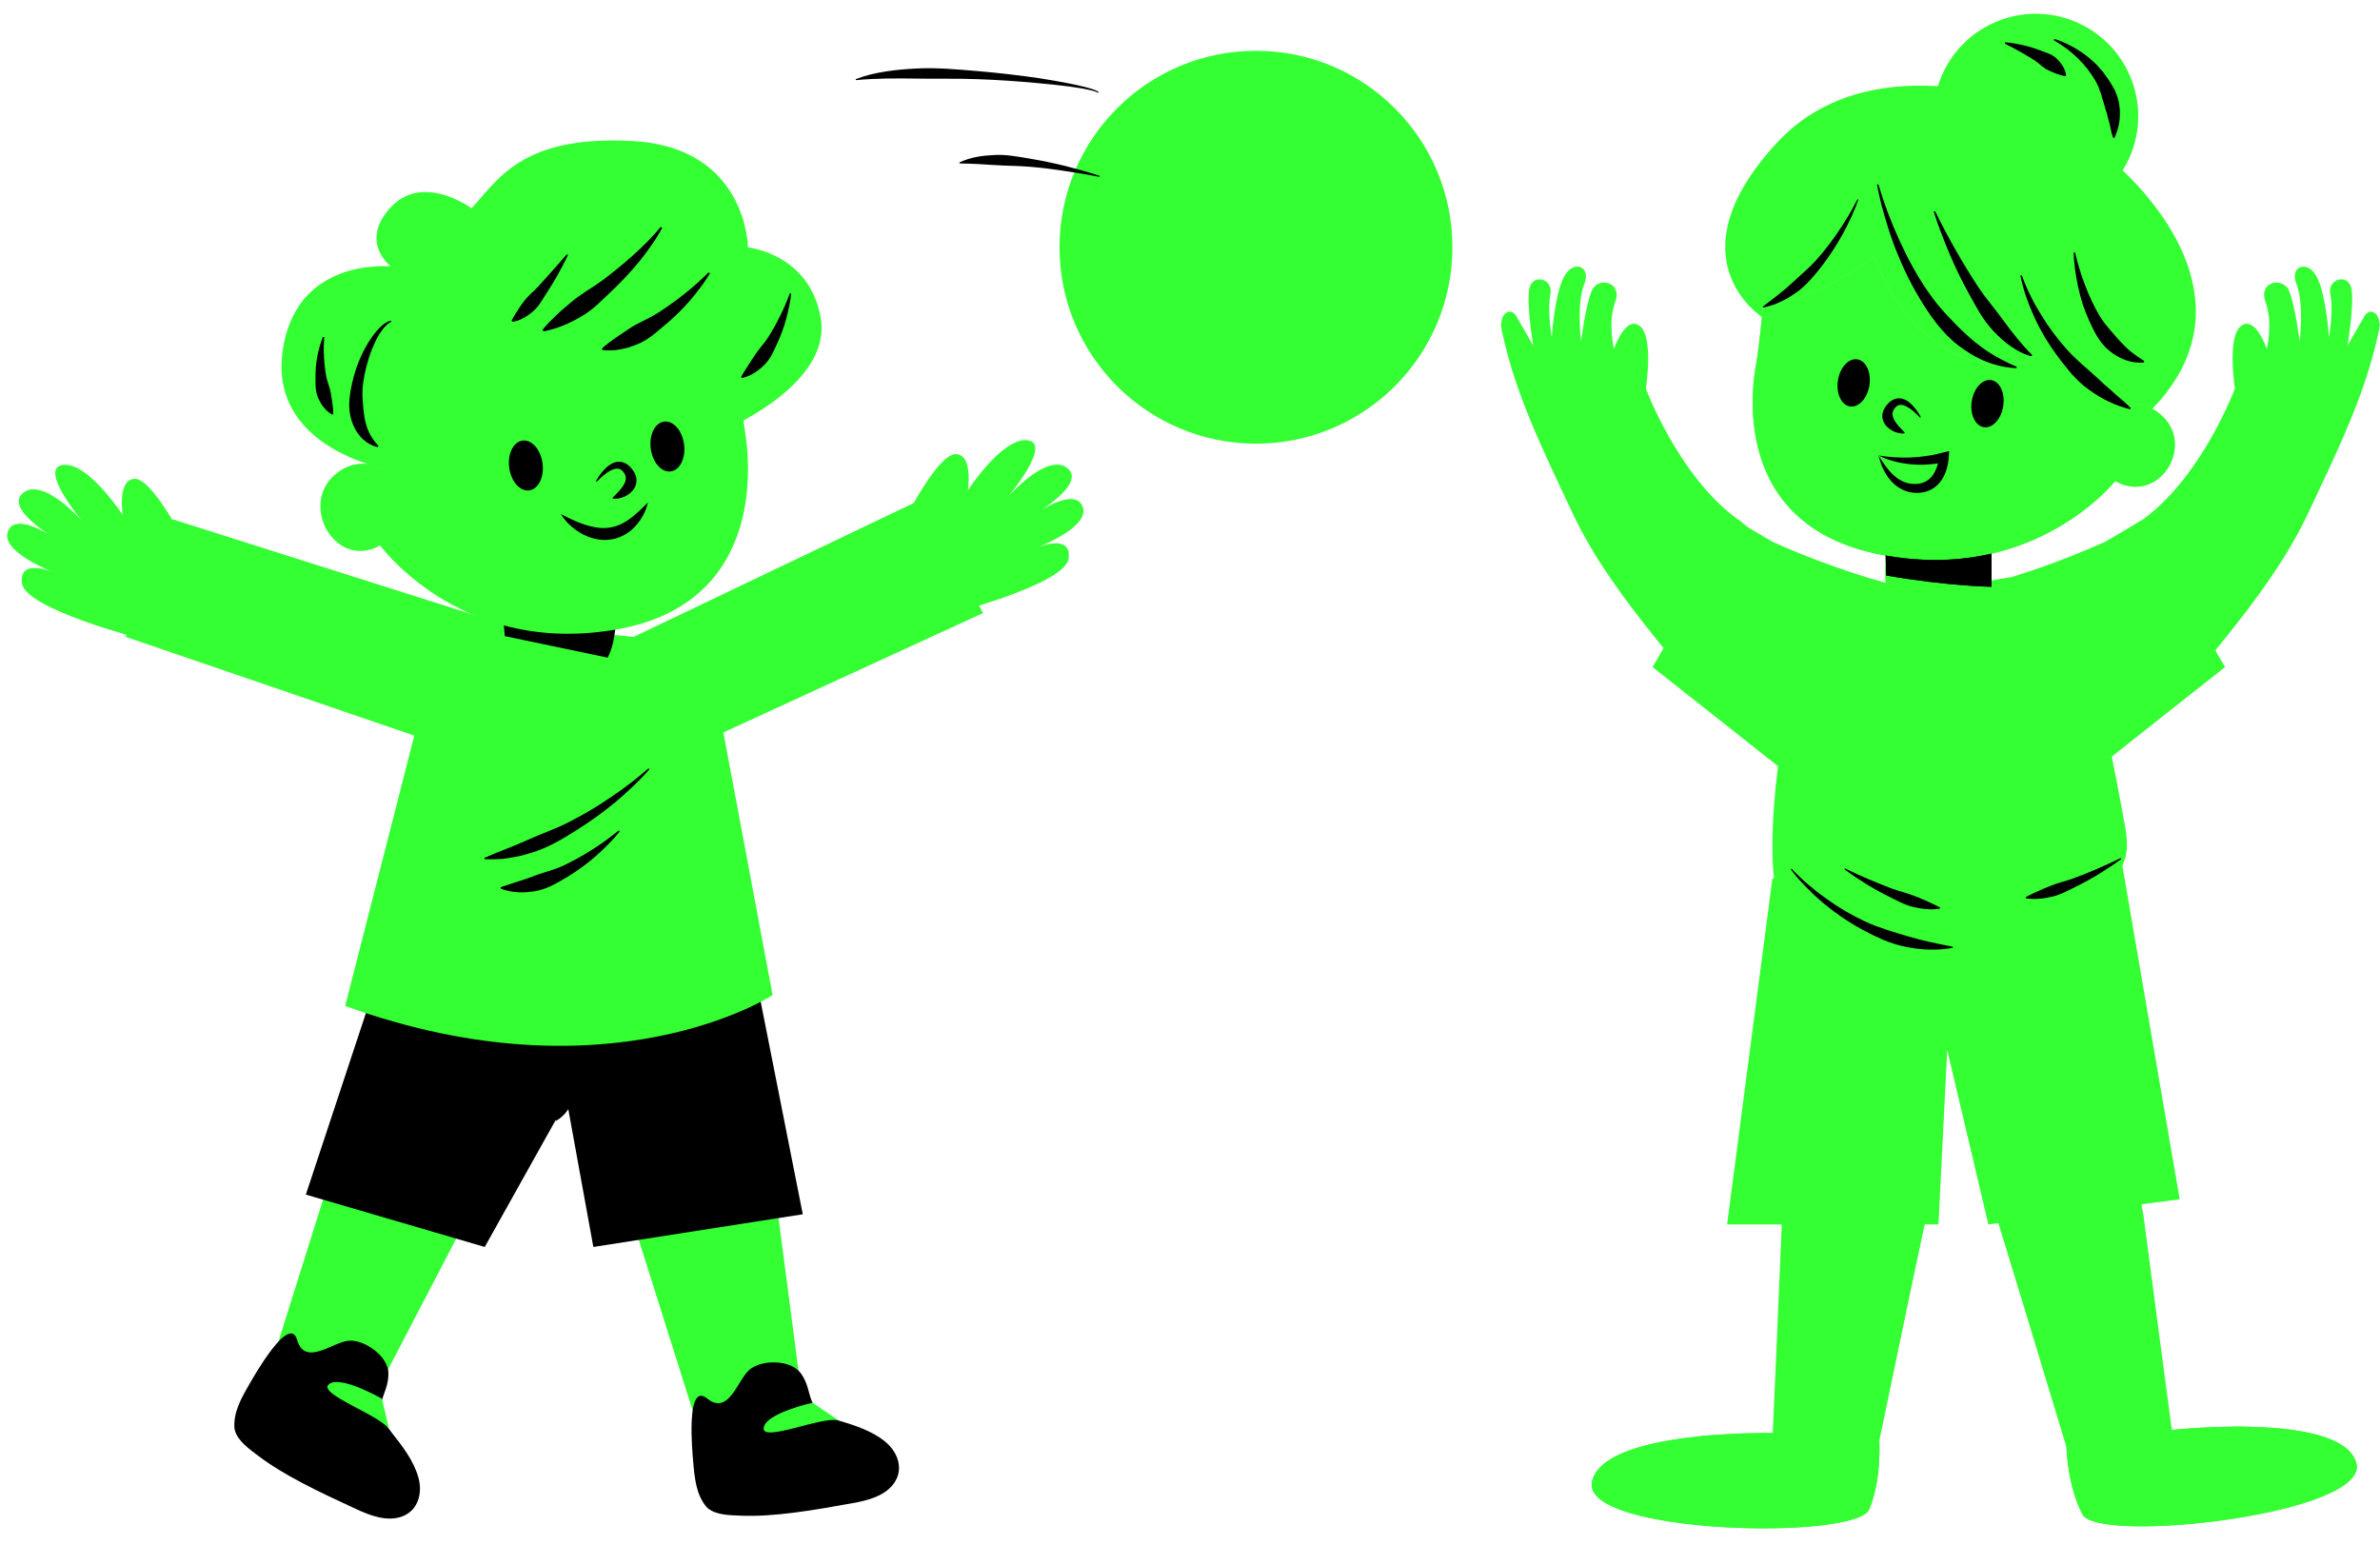
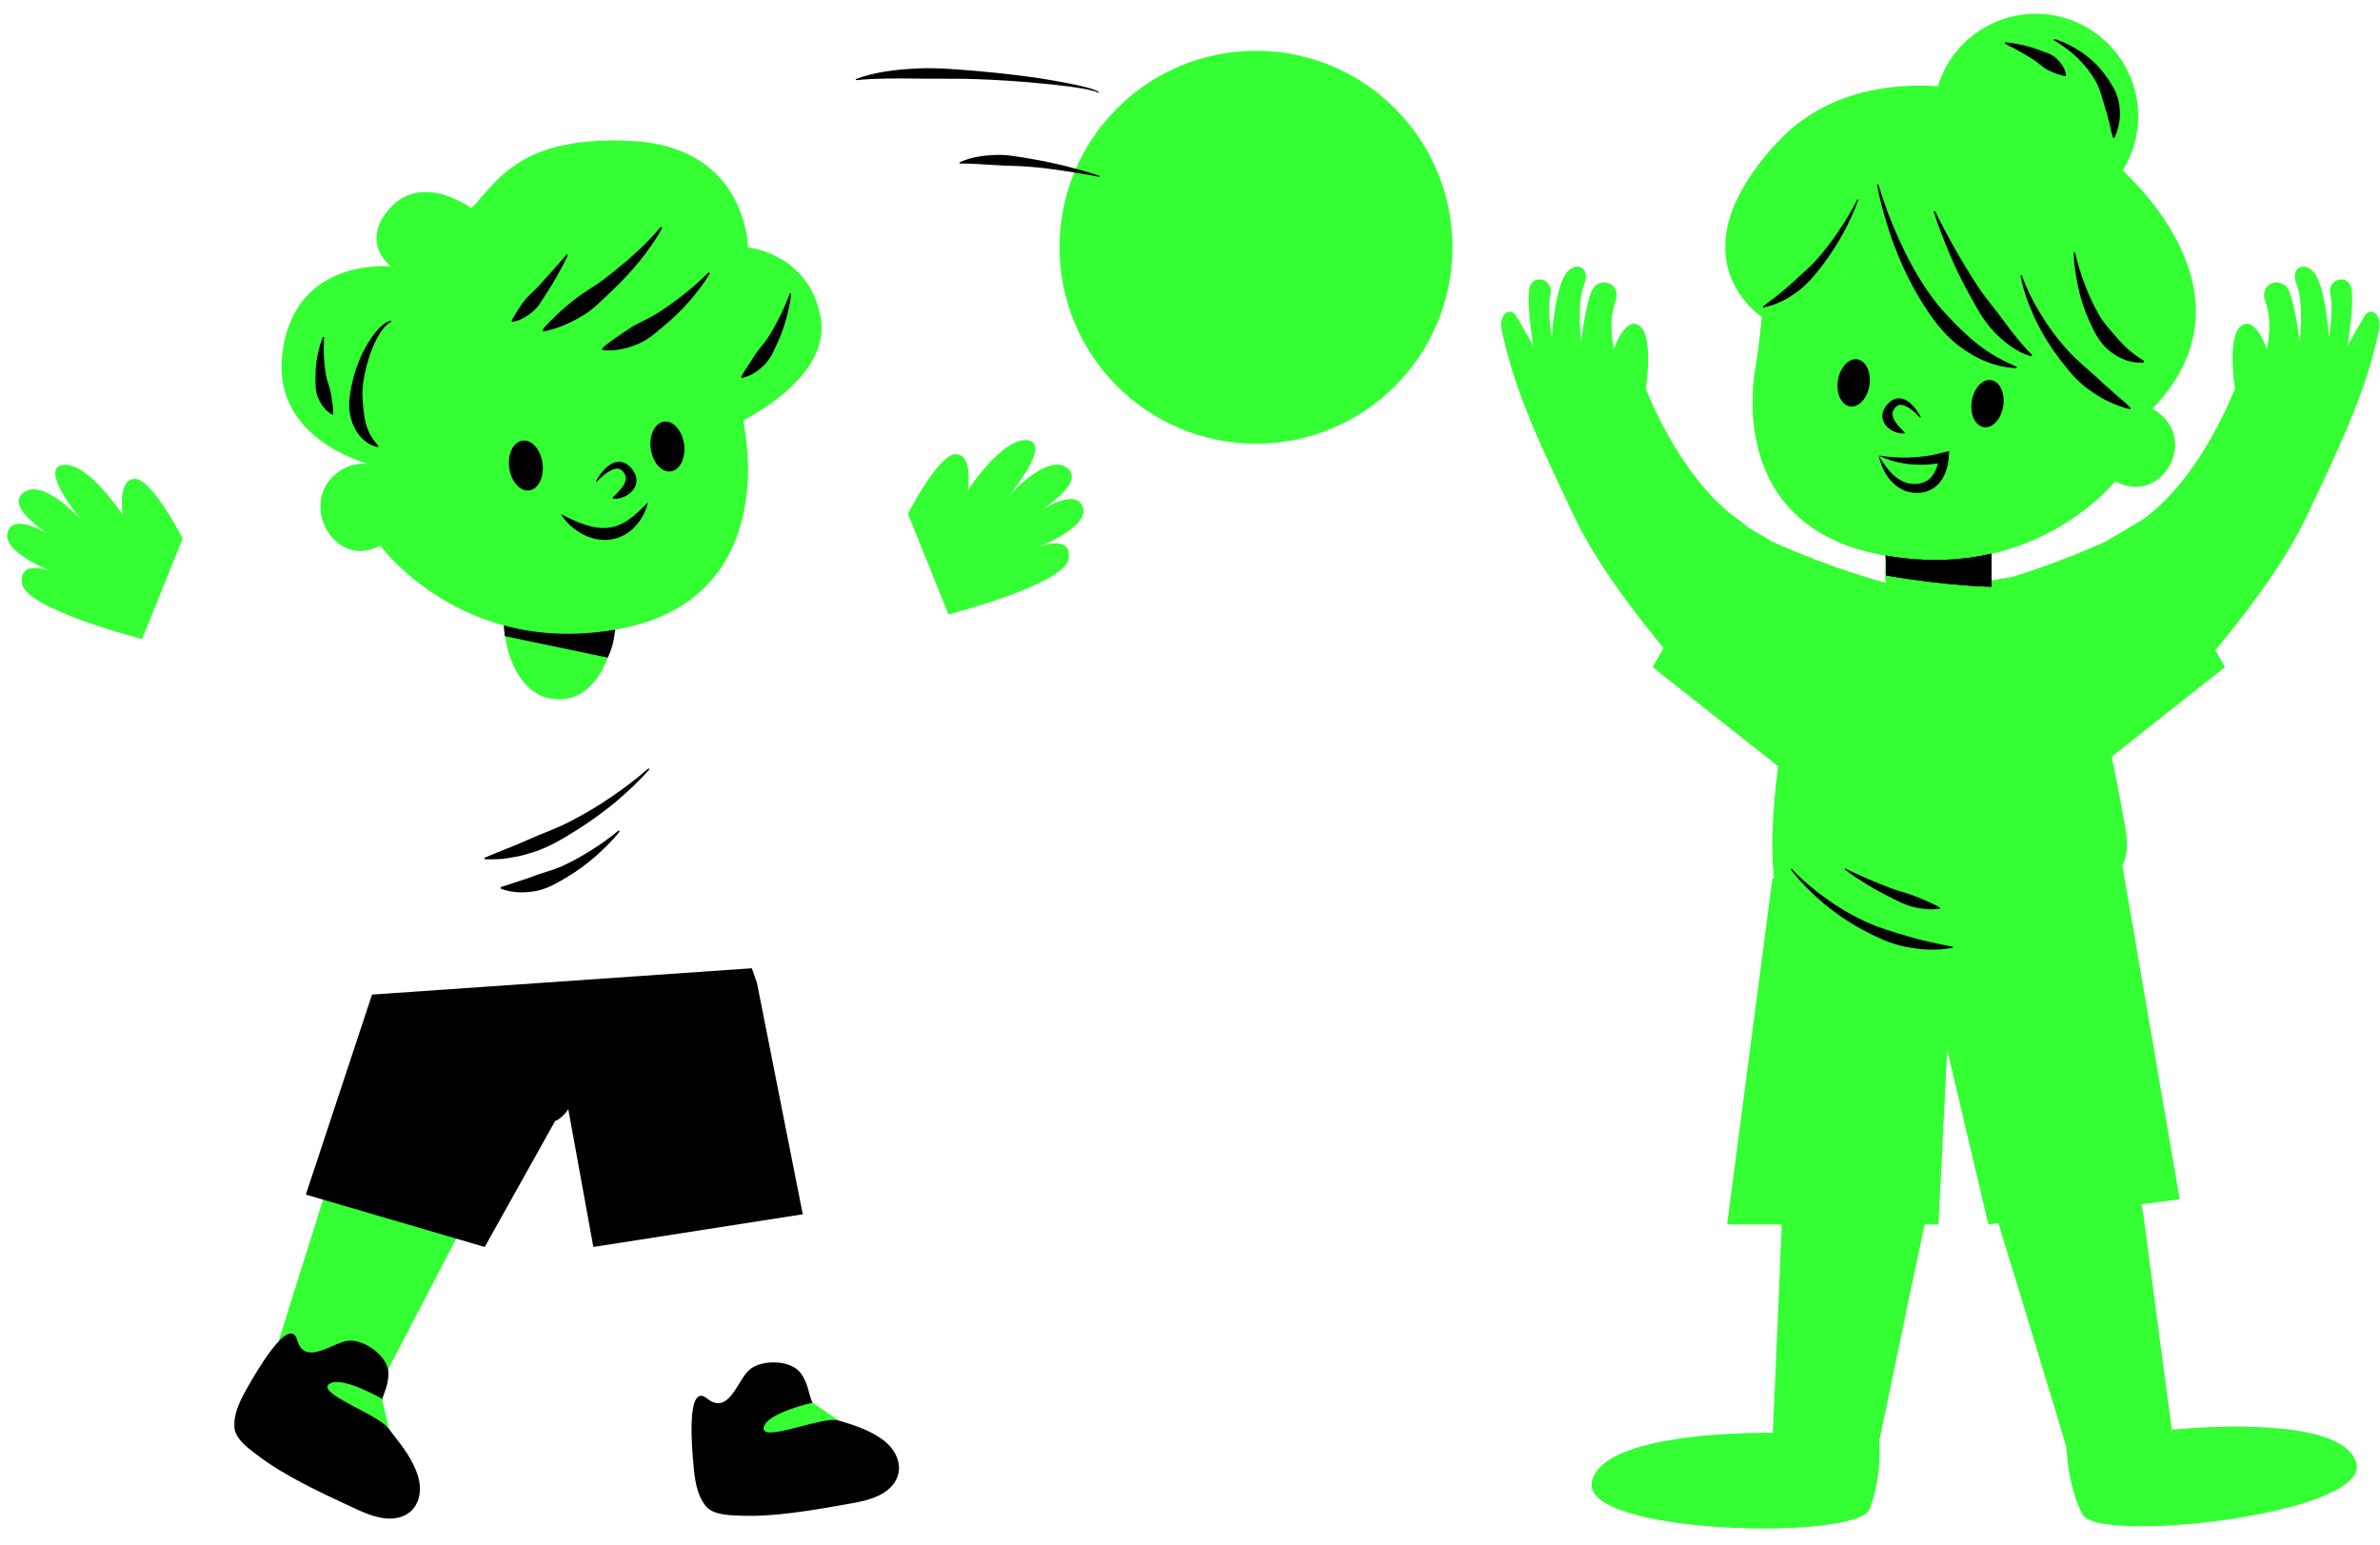
<svg xmlns="http://www.w3.org/2000/svg" fill="#000000" height="325.5" preserveAspectRatio="xMidYMid meet" version="1" viewBox="-1.5 -2.9 501.5 325.5" width="501.5" zoomAndPan="magnify">
  <g id="change1_3">
    <path d="M456.16,298.436c0,0,35.634-3.913,38.832,6.889c3.198,10.803-54.416,17.265-57.701,10.885 c-3.286-6.38-3.366-14.493-3.366-14.493L456.16,298.436z" fill="#33ff33" />
  </g>
  <g>
    <g>
      <g id="change1_1">
        <path d="M372.026,299.092c0,0-35.84-0.753-38.072,10.29c-2.232,11.043,55.727,12.395,58.437,5.75 c2.71-6.645,2.073-14.734,2.073-14.734L372.026,299.092z" fill="#33ff33" />
      </g>
      <g id="change2_8">
        <path d="M407.01,241.126l-31.14-7.272l-1.852,19.686l-1.518,35.382l-0.461,10.157 c-0.792-0.013-8.269-0.112-16.4,0.798c-2.327,0.289-8.062,1.413-7.183,5.244c0.879,3.831,41.277,8.141,46.101-4.735l6.206-29.746 h0L407.01,241.126z" fill="#33ff33" />
      </g>
    </g>
    <g id="change2_1">
      <path d="M416.196,243.785l30.377-9.992l3.582,19.445l4.635,35.11l1.356,10.076 c0.788-0.083,8.227-0.841,16.407-0.652c2.343,0.082,8.156,0.696,7.618,4.589c-0.538,3.894-40.397,11.753-46.339-0.648 l-8.807-29.083h0L416.196,243.785z" fill="#33ff33" />
    </g>
    <g id="change2_2">
-       <path d="M160.591 238.828L167.49 291.61 145.388 297.295 129.101 245.718 157.76 238.828" fill="#33ff33" />
-     </g>
+       </g>
    <g id="change2_3">
      <path d="M24.365,105.641c0,0-7.305-11.246-12.6-10.565c-5.294,0.681,4.069,11.852,4.069,11.852 s-8.117-9.274-12.393-6.016c-4.276,3.258,6.697,9.665,6.697,9.665s-8.349-5.858-9.978-1.48s9.774,8.654,9.774,8.654 s-7.514-3.258-6.811,2.24s25.319,11.766,25.319,11.766l8.541-21.181c0,0-6.511-12.777-10.161-12.576 C23.17,98.202,24.365,105.641,24.365,105.641z" fill="#33ff33" />
    </g>
    <g id="change2_4">
      <path d="M202.431,100.438c0,0,7.305-11.246,12.6-10.565c5.294,0.681-4.069,11.852-4.069,11.852 s8.117-9.274,12.393-6.016c4.276,3.258-6.697,9.665-6.697,9.665s8.349-5.858,9.978-1.48c1.629,4.378-9.774,8.654-9.774,8.654 s7.514-3.258,6.811,2.24c-0.702,5.498-25.319,11.766-25.319,11.766l-8.541-21.181c0,0,6.511-12.777,10.161-12.576 C203.625,93,202.431,100.438,202.431,100.438z" fill="#33ff33" />
    </g>
    <g id="change2_5">
      <path d="M432.205,156.135c1.501,0.258,3.112,0.243,4.827-0.096c12.44-2.463,22.845-15.138,30.36-24.469 c6.547-8.13,13.093-16.979,17.539-26.479c5.604-11.974,11.922-24.605,14.675-37.619c0.146-0.511,0.233-0.982,0.27-1.416 c0.047-0.287,0.089-0.568,0.124-0.837l-0.106,0.117c-0.115-2.574-2.154-3.325-3.157-1.632c-1.405,2.368-3.595,6.269-3.595,6.269 s1.451-8.598,0.845-11.982c-0.606-3.384-5.172-2.192-4.452,1.159c0.72,3.352-0.297,9.044-0.297,9.044s-0.479-8.33-2.399-12.44 s-6.048-2.677-4.42,1.273c1.628,3.949,0.657,12.083,0.657,12.083s-0.922-7.466-2.209-10.654c-1.286-3.188-6.597-2.027-4.985,2.294 s0.27,9.889,0.27,9.889s-2.435-7.179-5.443-4.84c-3.008,2.339-1.276,13.182-1.276,13.183c0,0-6.664,17.864-18.679,27.048 c-0.486,0.372-0.903,0.654-1.267,0.87c-2.956,2.673-6.479,5.45-10.748,8.313c-2.079,1.394-11.12,5.145-12.448,6.563 c-6.421,6.852-9.176,16.482-4.885,25.201C423.722,151.681,427.396,155.308,432.205,156.135z" fill="#33ff33" />
    </g>
    <g id="change2_6">
      <path d="M382.521,156.135c-1.501,0.258-3.112,0.243-4.827-0.096c-12.44-2.463-22.845-15.138-30.36-24.469 c-6.547-8.13-13.093-16.979-17.539-26.479c-5.604-11.974-11.922-24.605-14.675-37.619c-0.146-0.511-0.233-0.982-0.27-1.416 c-0.047-0.287-0.089-0.568-0.124-0.837l0.106,0.117c0.115-2.574,2.154-3.325,3.158-1.632c1.405,2.368,3.595,6.269,3.595,6.269 s-1.451-8.598-0.845-11.982c0.606-3.384,5.172-2.192,4.452,1.159c-0.72,3.352,0.297,9.044,0.297,9.044s0.479-8.33,2.399-12.44 s6.048-2.677,4.42,1.273c-1.628,3.949-0.657,12.083-0.657,12.083s0.922-7.466,2.209-10.654c1.286-3.188,6.597-2.027,4.985,2.294 c-1.613,4.322-0.27,9.889-0.27,9.889s2.435-7.179,5.443-4.84c3.008,2.339,1.276,13.182,1.276,13.183 c0,0,6.664,17.864,18.679,27.048c0.486,0.372,0.903,0.654,1.267,0.87c2.956,2.673,6.479,5.45,10.748,8.313 c2.079,1.394,11.12,5.145,12.448,6.563c6.421,6.852,9.176,16.482,4.885,25.201C391.004,151.681,387.33,155.308,382.521,156.135z" fill="#33ff33" />
    </g>
    <g id="change2_7">
      <path d="M102.204 243.576L77.611 290.785 56.241 282.778 72.45 231.176 99.885 241.954" fill="#33ff33" />
    </g>
  </g>
  <g fill="#33ff33" id="change1_2">
    <path d="M394.475,300.575c-3.182,7.807-19.647,9.158-31.985,8.152c-0.514-2.536-1.601-6.951-3.288-9.201 l-1.81,0.159l-1.754,0.192c0,0,3.097,3.727,3.462,8.504c-5.975-0.743-10.362-2.026-10.645-3.26 c-0.873-3.803,4.77-4.938,7.129-5.237c-9.752,1.088-20.443,3.624-21.63,9.497c-2.232,11.043,55.727,12.395,58.437,5.75 C394.877,309.033,394.547,301.739,394.475,300.575z" fill="inherit" />
-     <path d="M494.991,305.325c-1.701-5.745-12.574-7.328-22.383-7.551c2.376,0.09,8.096,0.722,7.562,4.587 c-0.173,1.254-4.43,2.919-10.316,4.187c-0.058-4.79,2.698-8.776,2.698-8.776l-1.764-0.036l-1.817,0.001 c-1.482,2.391-2.175,6.885-2.463,9.456c-12.201,2.09-28.722,2.198-32.58-5.298c0.032,1.165,0.346,8.461,3.361,14.315 C440.576,322.591,498.189,316.128,494.991,305.325z" fill="inherit" />
  </g>
  <g fill="#33ff33" id="change3_2">
    <path d="M97.852,40.991c5.425-5.661,10.287-15.567,34.19-14.152c23.903,1.415,24.07,22.407,24.07,22.407 s12.97,1.267,15.329,14.859s-18.869,22.871-18.869,22.871l-73.095,8.825c0,0-23.843-4.344-21.485-24.149 C60.444,51.062,80.87,53.256,80.87,53.256s-6.84-5.189,0-12.501C87.71,33.444,97.852,40.991,97.852,40.991z" fill="inherit" />
    <path d="M445.776,33.013c3.58-5.745,4.414-13.079,1.59-19.793c-4.621-10.987-17.274-16.147-28.26-11.526 c-6.138,2.582-10.455,7.671-12.266,13.576c-12.078-0.783-24.714,1.998-33.822,11.814c-22.651,24.411-3.246,36.807-3.246,36.807 c0.122-1.24,0.195-2.062,0.195-2.062s13.373-2.167,23.396-10.786c0.156,0.438,0.325,0.871,0.5,1.303 c2.335,5.751,5.913,11.348,10.714,15.512c6.162,5.343,18.738,9.782,24.927,2.366c0.686-0.822,1.312-1.589,2.005-2.115 c2.039,5.189,6.13,12.4,13.554,14.435c1.56,0.428,2.687,0.27,3.472-0.32c1.146,0.093,2.322,0.41,3.48,1.037 C472.791,61.786,452.776,39.61,445.776,33.013z" fill="inherit" />
  </g>
  <g id="change4_7">
    <path d="M158.001 204.207L167.656 252.98 123.526 259.869 117.908 228.972 100.641 259.869 62.945 248.836 76.894 206.685 156.919 201.14" fill="#000000" />
  </g>
  <g fill="#33ff33" id="change5_1">
-     <path d="M150.921,151.448l10.378,55.354c0,0-34.402,22.447-90.065,2.273l14.566-56.964l-60.828-20.814l9.906-24.763 l70.047,22.219l27.117,2.544l60.862-29.088l12.736,24.075L150.921,151.448z" fill="inherit" />
    <path d="M371.969 182.224L362.426 255.127 406.961 255.127 408.806 218.335 417.48 255.127 457.792 249.82 445.47 178.104z" fill="inherit" />
  </g>
  <g fill="#33ff33" id="change2_10">
    <path d="M155.488,88.102c-0.49-3.034-0.98-9.083-1.167-11.53v0c0,0,0,0,0-0.001 c-0.051-0.664-0.079-1.065-0.079-1.065s-0.059-0.012-0.145-0.03c-0.816-3.105-3.812-10.813-8.541-12.491 c-1.758-0.624-3.468-0.3-4.982,0.425c0,0-1.583,1.827-4.553,3.655c-0.119,0.136-0.235,0.27-0.333,0.389 c-0.007-0.005-0.013-0.009-0.02-0.014l0.338-0.366c-4.641,2.853-12.662,5.698-23.334,1.615c-0.007,0.008-0.013,0.017-0.02,0.025 c-0.131-0.061-0.253-0.119-0.381-0.18c-1.887-0.748-3.855-1.711-5.901-2.931c-7.554-3.943-9.342-5.4-12.644-1.38 c-3.805,4.632-15.495,19.366-14.248,31.578c-3.031-1.282-7.196-1.867-10.885,1.774c-6.768,6.68,0.894,19.579,10.016,14.466 c0,0,8.851,12.201,26.088,16.846c0.095,1.89,0.79,9.558,5.894,13.67c2.967,2.39,7.649,2.555,10.776,0.379 c5.326-3.706,6.286-11.141,6.531-13.114c0.041-0.007,0.38-0.052,0.421-0.059C161.054,124.067,156.111,91.961,155.488,88.102z" fill="inherit" />
    <path d="M454.309,84.976c-1.859-1.836-3.859-2.598-5.774-2.753c-0.785,0.59-1.912,0.748-3.472,0.32 c-7.424-2.036-11.515-9.246-13.554-14.435c-0.694,0.525-1.319,1.292-2.005,2.115c-6.189,7.416-18.765,2.978-24.927-2.366 c-4.801-4.164-8.379-9.761-10.714-15.512c-0.175-0.432-0.345-0.865-0.5-1.303c-10.023,8.619-23.396,10.786-23.396,10.786 s-0.74,8.275-1.41,11.921c-0.67,3.645-6.008,33.986,26.267,40.234c0.372,0.072,0.732,0.122,1.1,0.186 c-0.207,2.27-1.083,15.337,5.974,17.565c7.733,2.442,16.087-3.655,16.212-11.797c0.033-2.156,0.041-4.249,0.034-6.17 c17.128-3.955,26.062-15.322,26.062-15.322C453.149,103.533,460.904,91.489,454.309,84.976z" fill="inherit" />
  </g>
  <g fill="#000000" id="change4_2">
    <path d="M156.402,285.759c2.537-2.215,8.752-2.184,10.849,0.735c2.99,4.161,0.317,7.659,7.979,9.955 c3.351,1.004,6.963,2.135,9.787,4.444c2.568,2.099,3.991,5.639,1.931,8.668c-1.932,2.84-5.776,3.755-8.815,4.3 c-4.145,0.744-8.28,1.487-12.46,2.011c-3.706,0.465-7.464,0.775-11.202,0.617c-2.113-0.089-5.083-0.088-6.857-1.592 c-0.109-0.092-0.212-0.192-0.304-0.304c-2.126-2.569-2.448-6.067-2.732-9.328c-0.174-1.996-1.638-17.118,2.9-13.475 c4.556,3.656,6.359-3.718,8.875-5.988C156.368,285.788,156.385,285.773,156.402,285.759z" fill="inherit" />
    <path d="M71.878,279.635c3.348-0.361,8.424,3.226,8.47,6.819c0.065,5.124-4.129,6.458,0.835,12.731 c2.171,2.744,4.482,5.74,5.474,9.251c0.901,3.192,0.039,6.908-3.385,8.21c-3.211,1.22-6.885-0.233-9.688-1.528 c-3.823-1.766-7.638-3.526-11.363-5.492c-3.303-1.743-6.561-3.642-9.534-5.914c-1.681-1.284-4.115-2.985-4.707-5.234 c-0.036-0.138-0.064-0.279-0.075-0.423c-0.27-3.324,1.47-6.375,3.106-9.21c1.001-1.735,8.467-14.967,10.098-9.382 c1.639,5.607,7.342,0.596,10.705,0.179C71.834,279.64,71.856,279.638,71.878,279.635z" fill="inherit" />
  </g>
  <g>
    <g id="change4_8">
      <path d="M118.931,218.571c0.267,1.282,0.347,2.58,0.241,3.858l-0.095,0.954l-0.155,0.943l-0.198,0.932 c-0.078,0.308-0.168,0.612-0.25,0.916c-0.093,0.302-0.206,0.598-0.315,0.894c-0.114,0.294-0.254,0.578-0.378,0.865 c-0.266,0.568-0.512,1.135-0.747,1.713c-0.236,0.577-0.485,1.15-0.736,1.739c-0.129,0.292-0.27,0.579-0.398,0.884 c-0.134,0.3-0.288,0.59-0.411,0.924l0.121,0.117c0.309-0.161,0.603-0.352,0.887-0.558c0.261-0.223,0.539-0.444,0.775-0.697 c0.486-0.498,0.905-1.058,1.262-1.652c0.354-0.597,0.624-1.238,0.81-1.903c0.08-0.337,0.173-0.668,0.24-1.005l0.197-1.008 c0.248-1.342,0.336-2.71,0.231-4.061c-0.119-1.347-0.39-2.683-0.921-3.906L118.931,218.571z" fill="#000000" />
    </g>
    <g id="change1_4">
      <path d="M169.72,292.691c0,0-9.955,2.193-10.309,5.323c-0.354,3.13,12.535-2.614,15.818-1.566L169.72,292.691z" fill="#33ff33" />
    </g>
    <g id="change1_5">
      <path d="M78.976,291.847c0,0-8.827-5.098-11.2-3.027c-2.373,2.071,11.015,6.528,12.731,9.518L78.976,291.847z" fill="#33ff33" />
    </g>
    <g id="change1_6">
      <path d="M443.462,156.544l23.883-18.874l-17.857-30.771l-7.371,4.362c-8.268,3.703-15.515,6.15-19.827,7.475 c-7.545,0.968-16.945,4.496-26.402,1.398c0,0-0.063-0.013-0.171-0.031l0.246-0.165c0,0-10.682-2.708-24.008-8.677l-7.371-4.362 l-17.857,30.771l26.427,20.884c-1.478,11.663-1.706,23.052,0.095,28.198c3.302,9.434,23.547,17.7,44.897,11.096 s21.506-15.567,21.506-15.567s8.811,1.274,6.686-10.684C445.737,168.218,444.751,162.73,443.462,156.544z" fill="#33ff33" />
    </g>
    <g id="change1_7">
      <circle cx="263.15" cy="49.201" fill="#33ff33" r="41.393" />
    </g>
    <g id="change4_9">
-       <path d="M445.349,177.914c-1.634,0.8-3.277,1.575-4.949,2.274c-1.664,0.714-3.34,1.384-5.023,2.013 c-0.846,0.304-1.705,0.568-2.568,0.806c-0.855,0.265-1.7,0.528-2.52,0.88c-0.828,0.319-1.645,0.692-2.47,1.053 c-0.821,0.393-1.655,0.735-2.489,1.237l0.038,0.223c0.947,0.135,1.909,0.178,2.84,0.081c0.946-0.053,1.861-0.24,2.774-0.444 c1.822-0.427,3.461-1.36,5.11-2.177c1.653-0.82,3.263-1.711,4.828-2.67c1.554-0.98,3.093-1.971,4.55-3.086L445.349,177.914z" fill="#000000" />
-     </g>
+       </g>
    <g>
      <g id="change2_11">
        <path d="M395.957,113.827c0,0-1.793,15.466,5.94,17.908c7.733,2.442,16.087-3.655,16.212-11.797 S418,104.467,418,104.467L395.957,113.827L395.957,113.827z" fill="#33ff33" />
      </g>
      <g id="change4_11">
        <path d="M395.776,112.467c-0.001-5.332,17.073,3.865,22.365,0.78l0,7.499c0,0-9.015-0.112-22.178-2.373 L395.776,112.467z" fill="#000000" />
      </g>
    </g>
    <g id="change2_9">
      <path d="M454.309,84.976c-1.859-1.836-3.859-2.598-5.774-2.753c-0.785,0.59-1.912,0.748-3.472,0.32 c-7.424-2.036-11.515-9.246-13.554-14.435c-0.694,0.525-1.319,1.292-2.005,2.115c-6.189,7.416-18.765,2.978-24.927-2.366 c-4.801-4.164-8.379-9.761-10.714-15.512c-0.175-0.432-0.345-0.865-0.5-1.303c-10.023,8.619-23.396,10.786-23.396,10.786 s-0.74,8.275-1.41,11.921c-0.67,3.645-6.008,33.986,26.267,40.234c32.275,6.248,49.382-15.537,49.382-15.537 C453.149,103.533,460.904,91.49,454.309,84.976z" fill="#33ff33" />
    </g>
  </g>
  <g fill="#33ff33" id="change5_2">
    <path d="M256.419,38.076l4.086-12.951l5.03,12.831l15.801-0.207l-10.159,13.373l4.397,10.884l-14.657-5.279 l-8.989,9.843l-0.191-14.586l-12.564-5.914C239.174,46.071,254.636,40.668,256.419,38.076z" fill="inherit" />
    <path d="M391.124,151.685c0,0,0.906-3.894-1.812-4.666c-2.719-0.772-3.444,3.397-2.477,5.149 c0,0-2.719-1.692-4.833,0s1.148,4.108,3.262,3.927c0,0-3.021,0.906-3.202,2.84c-0.181,1.933,3.625,2.477,4.531,1.571 c0.906-0.906,0.906-0.906,0.906-0.906s0.362,3.504,2.9,3.021s1.39-3.504,1.39-3.504s2.296,1.873,3.987,0.846 c1.692-1.027,0.604-4.592-2.296-4.592c0,0,3.262-0.725,2.417-3.323C395.051,149.45,391.124,151.685,391.124,151.685z" fill="inherit" />
    <path d="M413.018,167.426c0,0,0.906-3.894-1.812-4.666s-3.444,3.397-2.477,5.149c0,0-2.719-1.692-4.833,0 c-2.115,1.692,1.148,4.108,3.262,3.927c0,0-3.021,0.906-3.202,2.84s3.625,2.477,4.531,1.571s0.906-0.906,0.906-0.906 s0.363,3.504,2.9,3.021s1.39-3.504,1.39-3.504s2.296,1.873,3.987,0.846c1.692-1.027,0.604-4.592-2.296-4.592 c0,0,3.262-0.725,2.417-3.323C416.945,165.191,413.018,167.426,413.018,167.426z" fill="inherit" />
    <path d="M423.119,140.544c0,0,0.906-3.894-1.812-4.666c-2.719-0.772-3.444,3.397-2.477,5.149 c0,0-2.719-1.692-4.833,0s1.148,4.108,3.262,3.927c0,0-3.021,0.906-3.202,2.84s3.625,2.477,4.531,1.571 c0.906-0.906,0.906-0.906,0.906-0.906s0.362,3.504,2.9,3.021c2.537-0.483,1.39-3.504,1.39-3.504s2.296,1.873,3.987,0.846 c1.692-1.027,0.604-4.592-2.296-4.592c0,0,3.262-0.725,2.417-3.323C427.046,138.309,423.119,140.544,423.119,140.544z" fill="inherit" />
  </g>
  <g fill="#33ff33" id="change3_1">
    <path d="M100.082,86.835c0.637-0.991,1.475-1.829,2.402-2.588c0.94-0.742,2.02-1.337,3.189-1.739 c0.576-0.229,1.183-0.385,1.796-0.547c0.621-0.109,1.26-0.163,1.882-0.034c1.246,0.193,2.416,0.77,3.303,1.698l-0.076,0.211 c-0.651,0.154-1.215,0.152-1.77,0.205c-0.557,0.072-1.077,0.055-1.593,0.12c-1.014,0.079-2.037-0.095-3.084,0.078 c-1.032,0.172-2.067,0.493-3.057,0.958c-1,0.45-1.948,1.064-2.819,1.779L100.082,86.835z" fill="inherit" />
    <path d="M130.38,82.77c0.637-0.991,1.475-1.829,2.402-2.588c0.94-0.742,2.02-1.337,3.189-1.739 c0.576-0.229,1.183-0.385,1.796-0.547c0.621-0.109,1.26-0.163,1.882-0.034c1.246,0.193,2.416,0.77,3.303,1.698l-0.076,0.211 c-0.651,0.154-1.215,0.152-1.77,0.205c-0.557,0.072-1.077,0.055-1.593,0.12c-1.014,0.079-2.037-0.095-3.084,0.078 c-1.032,0.172-2.067,0.493-3.057,0.958c-1,0.45-1.948,1.064-2.819,1.779L130.38,82.77z" fill="inherit" />
    <path d="M397.565,69.974c-0.584-0.952-1.363-1.763-2.227-2.501c-0.877-0.722-1.889-1.307-2.99-1.711 c-0.542-0.228-1.114-0.388-1.693-0.554c-0.586-0.116-1.191-0.179-1.783-0.069c-1.185,0.159-2.306,0.683-3.165,1.546l0.068,0.201 c0.614,0.159,1.149,0.168,1.674,0.229c0.527,0.079,1.02,0.073,1.508,0.145c0.96,0.095,1.933-0.051,2.923,0.134 c0.975,0.183,1.95,0.507,2.88,0.968c0.94,0.446,1.826,1.046,2.638,1.742L397.565,69.974z" fill="inherit" />
  </g>
  <g>
    <g>
      <g fill="#000000" id="change4_12">
        <path d="M104.66,128.893l0.205,2.253l21.687,4.538c0,0,0.614-1.179,0.976-2.547 c0.369-1.395,0.55-2.941,0.612-3.357C119.099,131.337,111.265,130.67,104.66,128.893z" fill="inherit" />
        <ellipse cx="109.308" cy="95.198" fill="inherit" rx="3.541" ry="5.296" transform="rotate(-7.65 109.27 95.192)" />
        <ellipse cx="139.133" cy="91.197" fill="inherit" rx="3.541" ry="5.296" transform="rotate(-7.65 139.09 91.195)" />
        <path d="M116.683,105.427c1.701,0.88,3.337,1.665,4.992,2.212c1.647,0.55,3.295,0.847,4.862,0.692 c1.559-0.168,3.063-0.748,4.45-1.747c1.407-0.969,2.691-2.259,4.049-3.619c-0.438,1.876-1.363,3.634-2.745,5.116 c-1.359,1.487-3.377,2.559-5.512,2.762c-2.142,0.208-4.22-0.417-5.929-1.406C119.144,108.425,117.679,107.087,116.683,105.427z" fill="inherit" />
        <path d="M124.066,98.486c0.663-1.212,1.498-2.328,2.663-3.25c0.589-0.434,1.327-0.842,2.255-0.838 c0.449,0.021,0.922,0.123,1.315,0.351c0.22,0.093,0.391,0.223,0.552,0.365c0.159,0.139,0.353,0.275,0.478,0.428 c0.535,0.566,1.07,1.307,1.248,2.28c0.181,0.981-0.203,2.007-0.765,2.65c-0.565,0.662-1.247,1.092-1.956,1.37 c-0.705,0.279-1.455,0.425-2.213,0.344l-0.07-0.213c0.522-0.517,0.991-0.981,1.414-1.445c0.414-0.469,0.778-0.93,1.007-1.363 c0.231-0.441,0.339-0.767,0.376-1.137c0.04-0.374-0.087-0.879-0.419-1.342c-0.309-0.412-0.637-0.722-1.075-0.803 c-0.437-0.109-1.019,0.034-1.564,0.308c-1.121,0.529-2.145,1.453-3.063,2.422L124.066,98.486z" fill="inherit" />
        <path d="M394.34,93.068c1.155,0.214,2.307,0.324,3.452,0.4c1.147,0.053,2.286,0.098,3.419,0.022 c1.131-0.039,2.256-0.148,3.364-0.326c1.114-0.141,2.201-0.418,3.284-0.684l1.36-0.334l-0.093,1.37 c-0.071,1.038-0.26,1.93-0.58,2.87c-0.32,0.922-0.801,1.825-1.495,2.604c-0.693,0.778-1.629,1.383-2.629,1.686 c-0.5,0.178-1.01,0.216-1.515,0.278c-0.251,0.017-0.498,0-0.746,0c-0.247,0.005-0.495-0.015-0.742-0.061 c-0.993-0.104-1.946-0.498-2.768-1.012c-0.832-0.511-1.522-1.19-2.096-1.919C395.426,96.482,394.732,94.792,394.34,93.068z M394.34,93.068c0.899,1.52,1.884,2.963,3.093,4.097c1.222,1.107,2.656,1.869,4.172,1.907c0.186,0.025,0.375,0.026,0.566,0.006 c0.189-0.015,0.381-0.011,0.564-0.037c0.358-0.078,0.725-0.121,1.044-0.27c0.658-0.243,1.229-0.635,1.694-1.172 c0.916-1.064,1.47-2.691,1.612-4.173l1.266,1.036c-1.183,0.251-2.379,0.436-3.581,0.516c-1.201,0.098-2.407,0.048-3.598-0.037 c-1.191-0.119-2.372-0.311-3.519-0.623C396.507,94.02,395.381,93.622,394.34,93.068z" fill="inherit" />
        <ellipse cx="417.301" cy="82.169" fill="inherit" rx="5.022" ry="3.358" transform="rotate(-81.182 417.29 82.167)" />
        <ellipse cx="389.101" cy="77.793" fill="inherit" rx="5.022" ry="3.358" transform="rotate(-81.182 389.091 77.792)" />
        <path d="M403.244,84.998c-0.605-1.162-1.375-2.236-2.462-3.133c-0.55-0.423-1.242-0.824-2.122-0.838 c-0.426,0.012-0.877,0.099-1.254,0.307c-0.21,0.084-0.375,0.204-0.531,0.335c-0.153,0.129-0.34,0.254-0.462,0.397 c-0.518,0.526-1.04,1.219-1.228,2.138c-0.191,0.927,0.153,1.907,0.674,2.527c0.523,0.639,1.161,1.06,1.828,1.337 c0.663,0.278,1.371,0.431,2.091,0.369l0.07-0.2c-0.485-0.501-0.92-0.949-1.312-1.397c-0.383-0.452-0.72-0.897-0.928-1.312 c-0.211-0.422-0.306-0.734-0.335-1.086c-0.031-0.356,0.1-0.831,0.424-1.265c0.301-0.384,0.618-0.672,1.035-0.74 c0.417-0.095,0.966,0.052,1.477,0.322c1.053,0.523,2.005,1.419,2.857,2.356L403.244,84.998z" fill="inherit" />
        <path d="M395.83,114.154l0.133,4.219c13.163,2.261,22.178,2.373,22.178,2.373l0-6.977 C411.812,115.23,404.36,115.665,395.83,114.154z" fill="inherit" />
      </g>
      <g>
        <g id="change4_10">
          <path d="M128.877,172.087c-1.827,1.504-3.74,2.901-5.732,4.139c-1.98,1.254-4.021,2.38-6.105,3.358 c-2.114,0.948-4.345,1.419-6.417,2.262c-2.118,0.781-4.234,1.384-6.62,2.2l-0.015,0.312c2.364,0.918,4.992,0.956,7.464,0.502 c2.487-0.482,4.664-1.817,6.759-3.066c2.093-1.278,4.052-2.727,5.872-4.317c1.796-1.618,3.522-3.292,5.021-5.175L128.877,172.087 z" fill="#000000" />
        </g>
        <g>
          <g id="change4_3">
            <path d="M135.149,159.007c-2.509,2.192-5.157,4.222-7.913,6.068c-2.732,1.878-5.579,3.573-8.506,5.075 c-2.914,1.549-6.04,2.566-8.997,3.921c-2.978,1.373-6.043,2.418-9.183,3.81l0.045,0.28c0.856,0.046,1.71,0.021,2.571-0.002 l1.289-0.072l1.268-0.191c0.848-0.126,1.693-0.287,2.534-0.463l2.472-0.703c3.279-1.031,6.255-2.796,9.122-4.604 c2.88-1.802,5.633-3.778,8.241-5.918c2.571-2.186,5.051-4.468,7.264-7.006L135.149,159.007z" fill="#000000" />
          </g>
          <g fill="#000000" id="change4_5">
            <path d="M376.011,180.158c2.217,2.356,4.698,4.46,7.321,6.322c2.61,1.882,5.387,3.513,8.283,4.849 c2.904,1.343,5.967,2.188,8.986,3.103c3.036,0.916,6.147,1.526,9.383,2.173v0.226c-1.629,0.294-3.298,0.435-4.959,0.368 c-0.836,0.007-1.661-0.104-2.494-0.172c-0.826-0.111-1.652-0.238-2.472-0.401c-1.641-0.325-3.234-0.854-4.776-1.488 c-1.531-0.665-3.023-1.401-4.479-2.193c-2.906-1.595-5.639-3.469-8.165-5.572c-1.253-1.065-2.453-2.187-3.595-3.36 c-1.144-1.172-2.232-2.395-3.209-3.713L376.011,180.158z" fill="inherit" />
            <path d="M387.282,180.098c1.634,0.8,3.277,1.575,4.949,2.274c1.664,0.714,3.34,1.384,5.023,2.013 c0.846,0.304,1.705,0.568,2.568,0.806c0.855,0.265,1.7,0.528,2.52,0.88c0.828,0.319,1.645,0.692,2.47,1.053 c0.821,0.393,1.655,0.735,2.489,1.237l-0.038,0.223c-0.947,0.135-1.909,0.178-2.84,0.081c-0.946-0.053-1.861-0.24-2.774-0.444 c-1.822-0.427-3.461-1.36-5.11-2.177c-1.653-0.82-3.263-1.711-4.828-2.67c-1.554-0.98-3.093-1.971-4.55-3.086L387.282,180.098z" fill="inherit" />
          </g>
          <g fill="#000000" id="change4_4">
            <path d="M137.719,44.916c-1.76,2.132-3.72,4.097-5.777,5.925c-1.02,0.923-2.056,1.825-3.131,2.681 c-1.041,0.891-2.141,1.714-3.223,2.551c-1.11,0.805-2.242,1.576-3.413,2.29c-1.141,0.752-2.257,1.527-3.309,2.405 c-1.039,0.893-2.11,1.752-3.11,2.736c-1.016,0.962-2.036,1.932-2.952,3.117l0.186,0.319c2.91-0.546,5.54-1.708,7.993-3.145 c2.493-1.396,4.45-3.536,6.515-5.467c1.012-0.995,2.035-1.973,2.995-3.016c0.967-1.034,1.89-2.11,2.789-3.2 c0.882-1.106,1.74-2.229,2.538-3.394c0.807-1.158,1.565-2.344,2.213-3.608L137.719,44.916z" fill="inherit" />
            <path d="M117.942,50.675c-1.019,1.158-2.004,2.332-3.038,3.464c-0.504,0.575-1.012,1.145-1.527,1.707 c-0.504,0.57-1.01,1.136-1.526,1.689c-0.511,0.559-1.072,1.071-1.625,1.582c-0.551,0.509-1.037,1.073-1.48,1.661 c-0.434,0.607-0.861,1.199-1.25,1.86c-0.21,0.302-0.404,0.633-0.601,0.975c-0.195,0.334-0.411,0.655-0.602,1.058l0.151,0.24 c0.428-0.047,0.845-0.157,1.258-0.287c0.384-0.156,0.77-0.324,1.141-0.52c0.715-0.4,1.386-0.873,1.979-1.402 c1.232-1.031,1.96-2.476,2.813-3.773c0.862-1.297,1.67-2.62,2.424-3.973c0.733-1.367,1.477-2.718,2.122-4.13L117.942,50.675z" fill="inherit" />
            <path d="M147.797,54.499c-1.655,1.651-3.386,3.219-5.217,4.638l-1.37,1.061l-1.4,1.011 c-0.454,0.351-0.942,0.655-1.41,0.983c-0.468,0.329-0.947,0.64-1.436,0.933c-1.926,1.242-4.091,1.993-5.935,3.267 c-1.867,1.292-3.785,2.424-5.693,4.138l0.107,0.354c0.638,0.076,1.26,0.061,1.892,0.048l0.94-0.061 c0.308-0.039,0.61-0.097,0.914-0.153c0.607-0.115,1.211-0.257,1.81-0.416c0.582-0.192,1.158-0.406,1.732-0.63 c0.578-0.218,1.123-0.496,1.647-0.811c0.522-0.319,1.045-0.638,1.527-1.015c0.956-0.768,1.891-1.547,2.807-2.337 c0.469-0.381,0.924-0.778,1.363-1.191c0.44-0.412,0.9-0.799,1.32-1.23l1.256-1.29l1.209-1.328 c0.772-0.916,1.525-1.841,2.237-2.796c0.719-0.949,1.391-1.928,1.999-2.956L147.797,54.499z" fill="inherit" />
            <path d="M80.865,64.655c-0.672,0.138-1.232,0.532-1.744,0.938c-0.516,0.415-0.948,0.904-1.38,1.395 c-0.831,1.004-1.543,2.095-2.182,3.226c-1.258,2.275-2.186,4.727-2.783,7.295c-0.3,1.283-0.544,2.597-0.657,3.95 c-0.104,1.351,0.005,2.749,0.408,4.1c0.402,1.344,1.074,2.656,2.055,3.697c0.963,1.049,2.22,1.801,3.539,2.065l0.137-0.248 c-0.891-0.961-1.567-1.93-2.043-2.957c-0.468-1.031-0.758-2.102-0.934-3.212c-0.176-1.108-0.28-2.244-0.359-3.415 c-0.081-1.171-0.078-2.38,0.084-3.579c0.155-1.2,0.393-2.399,0.704-3.583c0.298-1.188,0.671-2.364,1.129-3.507 c0.446-1.148,0.969-2.271,1.609-3.32c0.333-0.511,0.674-1.029,1.087-1.472c0.401-0.447,0.85-0.886,1.406-1.1L80.865,64.655z" fill="inherit" />
            <path d="M66.553,68.078c-0.557,1.328-0.899,2.72-1.194,4.138c-0.265,1.422-0.395,2.879-0.38,4.353 c-0.004,1.463-0.061,3.031,0.573,4.427c0.161,0.346,0.328,0.687,0.511,1.019c0.198,0.327,0.431,0.638,0.666,0.939 c0.452,0.611,1.087,1.118,1.756,1.533l0.241-0.148c-0.014-1.611-0.284-2.864-0.469-4.172c-0.075-0.313-0.114-0.639-0.198-0.952 c-0.072-0.316-0.203-0.617-0.284-0.935l-0.313-0.946c-0.089-0.321-0.158-0.648-0.229-0.976 c-0.237-1.316-0.393-2.669-0.463-4.042c-0.09-1.375-0.052-2.769,0.056-4.164L66.553,68.078z" fill="inherit" />
            <path d="M164.935,58.911c-0.609,1.63-1.281,3.232-2.06,4.769c-0.76,1.543-1.59,3.038-2.483,4.469 c-0.472,0.7-0.971,1.38-1.519,2.01c-0.508,0.661-1.028,1.285-1.453,1.996c-0.473,0.664-0.89,1.39-1.362,2.088 c-0.434,0.747-0.952,1.409-1.386,2.286l0.163,0.231c0.915-0.222,1.835-0.559,2.602-1.08c0.828-0.468,1.508-1.099,2.183-1.743 c0.615-0.684,1.197-1.415,1.597-2.241c0.436-0.81,0.773-1.658,1.167-2.469c0.74-1.645,1.343-3.331,1.815-5.045 c0.442-1.724,0.837-3.446,1.013-5.209L164.935,58.911z" fill="inherit" />
          </g>
          <g fill="#000000" id="change4_1">
            <path d="M394.296,35.942c1.197,4.052,2.689,8.016,4.454,11.831c1.733,3.826,3.734,7.527,6.113,10.933 c0.587,0.857,1.227,1.671,1.856,2.491c0.666,0.789,1.322,1.584,2.035,2.322c1.399,1.496,2.812,2.96,4.33,4.3 c0.36,0.362,0.755,0.674,1.144,1c0.387,0.327,0.777,0.655,1.188,0.948c0.406,0.301,0.802,0.628,1.221,0.913 c0.428,0.272,0.849,0.558,1.272,0.85c1.735,1.082,3.579,2.012,5.55,2.87l-0.058,0.277c-2.166-0.068-4.335-0.565-6.393-1.372 c-2.064-0.807-3.963-1.985-5.733-3.31c-3.551-2.691-6.092-6.378-8.313-10.06c-2.234-3.704-4.021-7.624-5.521-11.625 c-0.73-2.01-1.381-4.043-1.959-6.093c-0.58-2.051-1.088-4.117-1.462-6.216L394.296,35.942z" fill="inherit" />
            <path d="M424.527,55.114c1.048,2.906,2.423,5.688,4.046,8.289c1.596,2.615,3.413,5.08,5.445,7.331 c2.028,2.266,4.401,4.137,6.603,6.169l0.827,0.773c0.267,0.27,0.547,0.523,0.84,0.762c0.568,0.501,1.156,0.98,1.713,1.512 c0.554,0.538,1.16,1.006,1.75,1.513c0.584,0.518,1.175,1.036,1.74,1.625l-0.14,0.268c-3.109-0.783-6.066-2.188-8.642-4.109 c-1.334-0.909-2.474-2.054-3.573-3.224c-0.542-0.592-1.019-1.244-1.529-1.86l-0.756-0.931l-0.707-0.968 c-0.463-0.65-0.968-1.267-1.392-1.942l-1.294-2.003l-1.158-2.079c-0.377-0.696-0.706-1.418-1.06-2.124 c-1.308-2.876-2.409-5.841-3.007-8.933L424.527,55.114z" fill="inherit" />
            <path d="M390.079,39.183c-0.857,2.45-1.981,4.793-3.201,7.093c-1.26,2.277-2.675,4.476-4.25,6.578 c-1.596,2.075-3.284,4.162-5.429,5.755l-1.665,1.107c-0.276,0.184-0.565,0.349-0.868,0.494c-0.296,0.155-0.597,0.3-0.898,0.442 c-1.168,0.628-2.491,0.965-3.761,1.275l-0.083-0.195c2.1-1.602,4.078-3.081,5.934-4.767c1.805-1.717,3.769-3.292,5.46-5.19 c1.68-1.896,3.235-3.921,4.652-6.048c1.441-2.112,2.753-4.328,3.912-6.622L390.079,39.183z" fill="inherit" />
            <path d="M406.243,41.59c1.374,2.78,2.803,5.53,4.348,8.205c0.758,1.344,1.536,2.676,2.346,3.984 c0.797,1.315,1.614,2.615,2.467,3.887c1.704,2.552,3.735,4.828,5.466,7.271c1.795,2.419,3.591,4.744,5.836,6.972l-0.146,0.265 c-1.588-0.381-3.052-1.176-4.377-2.106c-1.328-0.936-2.543-2.019-3.638-3.194c-1.088-1.18-2.043-2.466-2.874-3.82 c-0.82-1.362-1.57-2.754-2.335-4.129c-0.759-1.379-1.474-2.776-2.165-4.181c-0.678-1.413-1.317-2.841-1.935-4.276 c-1.196-2.888-2.341-5.787-3.273-8.765L406.243,41.59z" fill="inherit" />
            <path d="M435.737,50.281c0.554,2.341,1.237,4.65,2.101,6.869c0.841,2.225,1.827,4.38,3.004,6.378 c0.583,1.003,1.292,1.918,2.024,2.775c0.727,0.864,1.442,1.699,2.18,2.507c0.737,0.81,1.506,1.597,2.374,2.312 c0.873,0.71,1.823,1.362,2.894,2.052l-0.063,0.296c-2.579,0.303-5.274-0.773-7.284-2.463c-2.103-1.67-3.233-4.106-4.272-6.365 c-0.515-1.146-0.962-2.311-1.352-3.488c-0.371-1.184-0.685-2.377-0.954-3.576c-0.494-2.408-0.871-4.823-0.951-7.265 L435.737,50.281z" fill="inherit" />
            <path d="M431.373,5.303c1.063,0.32,2.089,0.735,3.073,1.247c0.996,0.492,1.949,1.074,2.883,1.7 c0.459,0.323,0.893,0.682,1.344,1.026c0.445,0.35,0.844,0.754,1.27,1.134c0.433,0.374,0.777,0.835,1.167,1.255 c0.187,0.218,0.389,0.425,0.563,0.654l0.506,0.702c0.714,0.915,1.285,1.934,1.884,2.955c0.464,1.077,0.922,2.188,1.015,3.371 c0.357,2.331-0.051,4.717-1.029,6.802l-0.301-0.034c-0.199-0.563-0.326-1.103-0.457-1.635 c-0.124-0.529-0.183-1.051-0.354-1.557c-0.156-0.507-0.274-1.007-0.386-1.502l-0.08-0.371l-0.125-0.36l-0.229-0.718 c-0.229-0.973-0.611-1.878-0.827-2.86c-0.34-0.93-0.621-1.92-1.153-2.789c-0.98-1.778-2.262-3.435-3.771-4.904 c-1.498-1.482-3.231-2.775-5.103-3.833L431.373,5.303z" fill="inherit" />
            <path d="M421.018,6.004c1.257,0.094,2.487,0.324,3.719,0.598c0.612,0.148,1.224,0.304,1.831,0.487 c0.605,0.186,1.201,0.406,1.803,0.622c0.591,0.243,1.217,0.425,1.822,0.676c0.612,0.232,1.161,0.604,1.655,1.035 c0.951,0.916,1.787,2.059,2.019,3.536l-0.224,0.203c-1.441-0.315-2.486-0.752-3.528-1.259 c-0.532-0.237-0.987-0.568-1.444-0.935c-0.438-0.391-0.906-0.761-1.394-1.097c-0.5-0.318-1-0.644-1.521-0.941 c-0.508-0.321-1.033-0.621-1.563-0.916c-1.054-0.603-2.144-1.168-3.25-1.716L421.018,6.004z" fill="inherit" />
          </g>
          <g id="change4_6">
            <path d="M229.869,16.67c-0.367-0.275-0.936-0.403-1.436-0.535c-0.516-0.129-1.042-0.229-1.566-0.33 c-1.054-0.186-2.112-0.349-3.175-0.488c-2.125-0.282-4.259-0.503-6.394-0.691c-4.268-0.409-8.548-0.687-12.828-0.845 c-4.281-0.166-8.559-0.038-12.817-0.123c-4.267-0.054-8.507-0.079-12.796,0.329l-0.052-0.206 c2.031-0.792,4.178-1.287,6.327-1.619c2.152-0.348,4.32-0.517,6.486-0.627c4.338-0.227,8.658,0.199,12.956,0.551 c4.3,0.372,8.585,0.864,12.851,1.487c2.131,0.33,4.256,0.692,6.372,1.116c1.058,0.209,2.112,0.443,3.161,0.701 c0.523,0.137,1.046,0.273,1.563,0.439c0.514,0.185,1.039,0.297,1.512,0.706L229.869,16.67z" fill="#000000" />
          </g>
          <g id="change4_13">
            <path d="M230.174,34.375c-2.445-0.475-4.897-0.905-7.357-1.25c-2.453-0.378-4.914-0.689-7.376-0.887 c-2.463-0.214-4.928-0.176-7.356-0.357c-2.441-0.167-4.848-0.305-7.387-0.339l-0.048-0.207c2.333-1.125,4.939-1.465,7.47-1.577 c2.555-0.128,5.058,0.393,7.536,0.795c2.482,0.415,4.935,0.941,7.368,1.531c2.425,0.629,4.838,1.28,7.208,2.086L230.174,34.375 z" fill="#000000" />
          </g>
        </g>
      </g>
    </g>
  </g>
</svg>